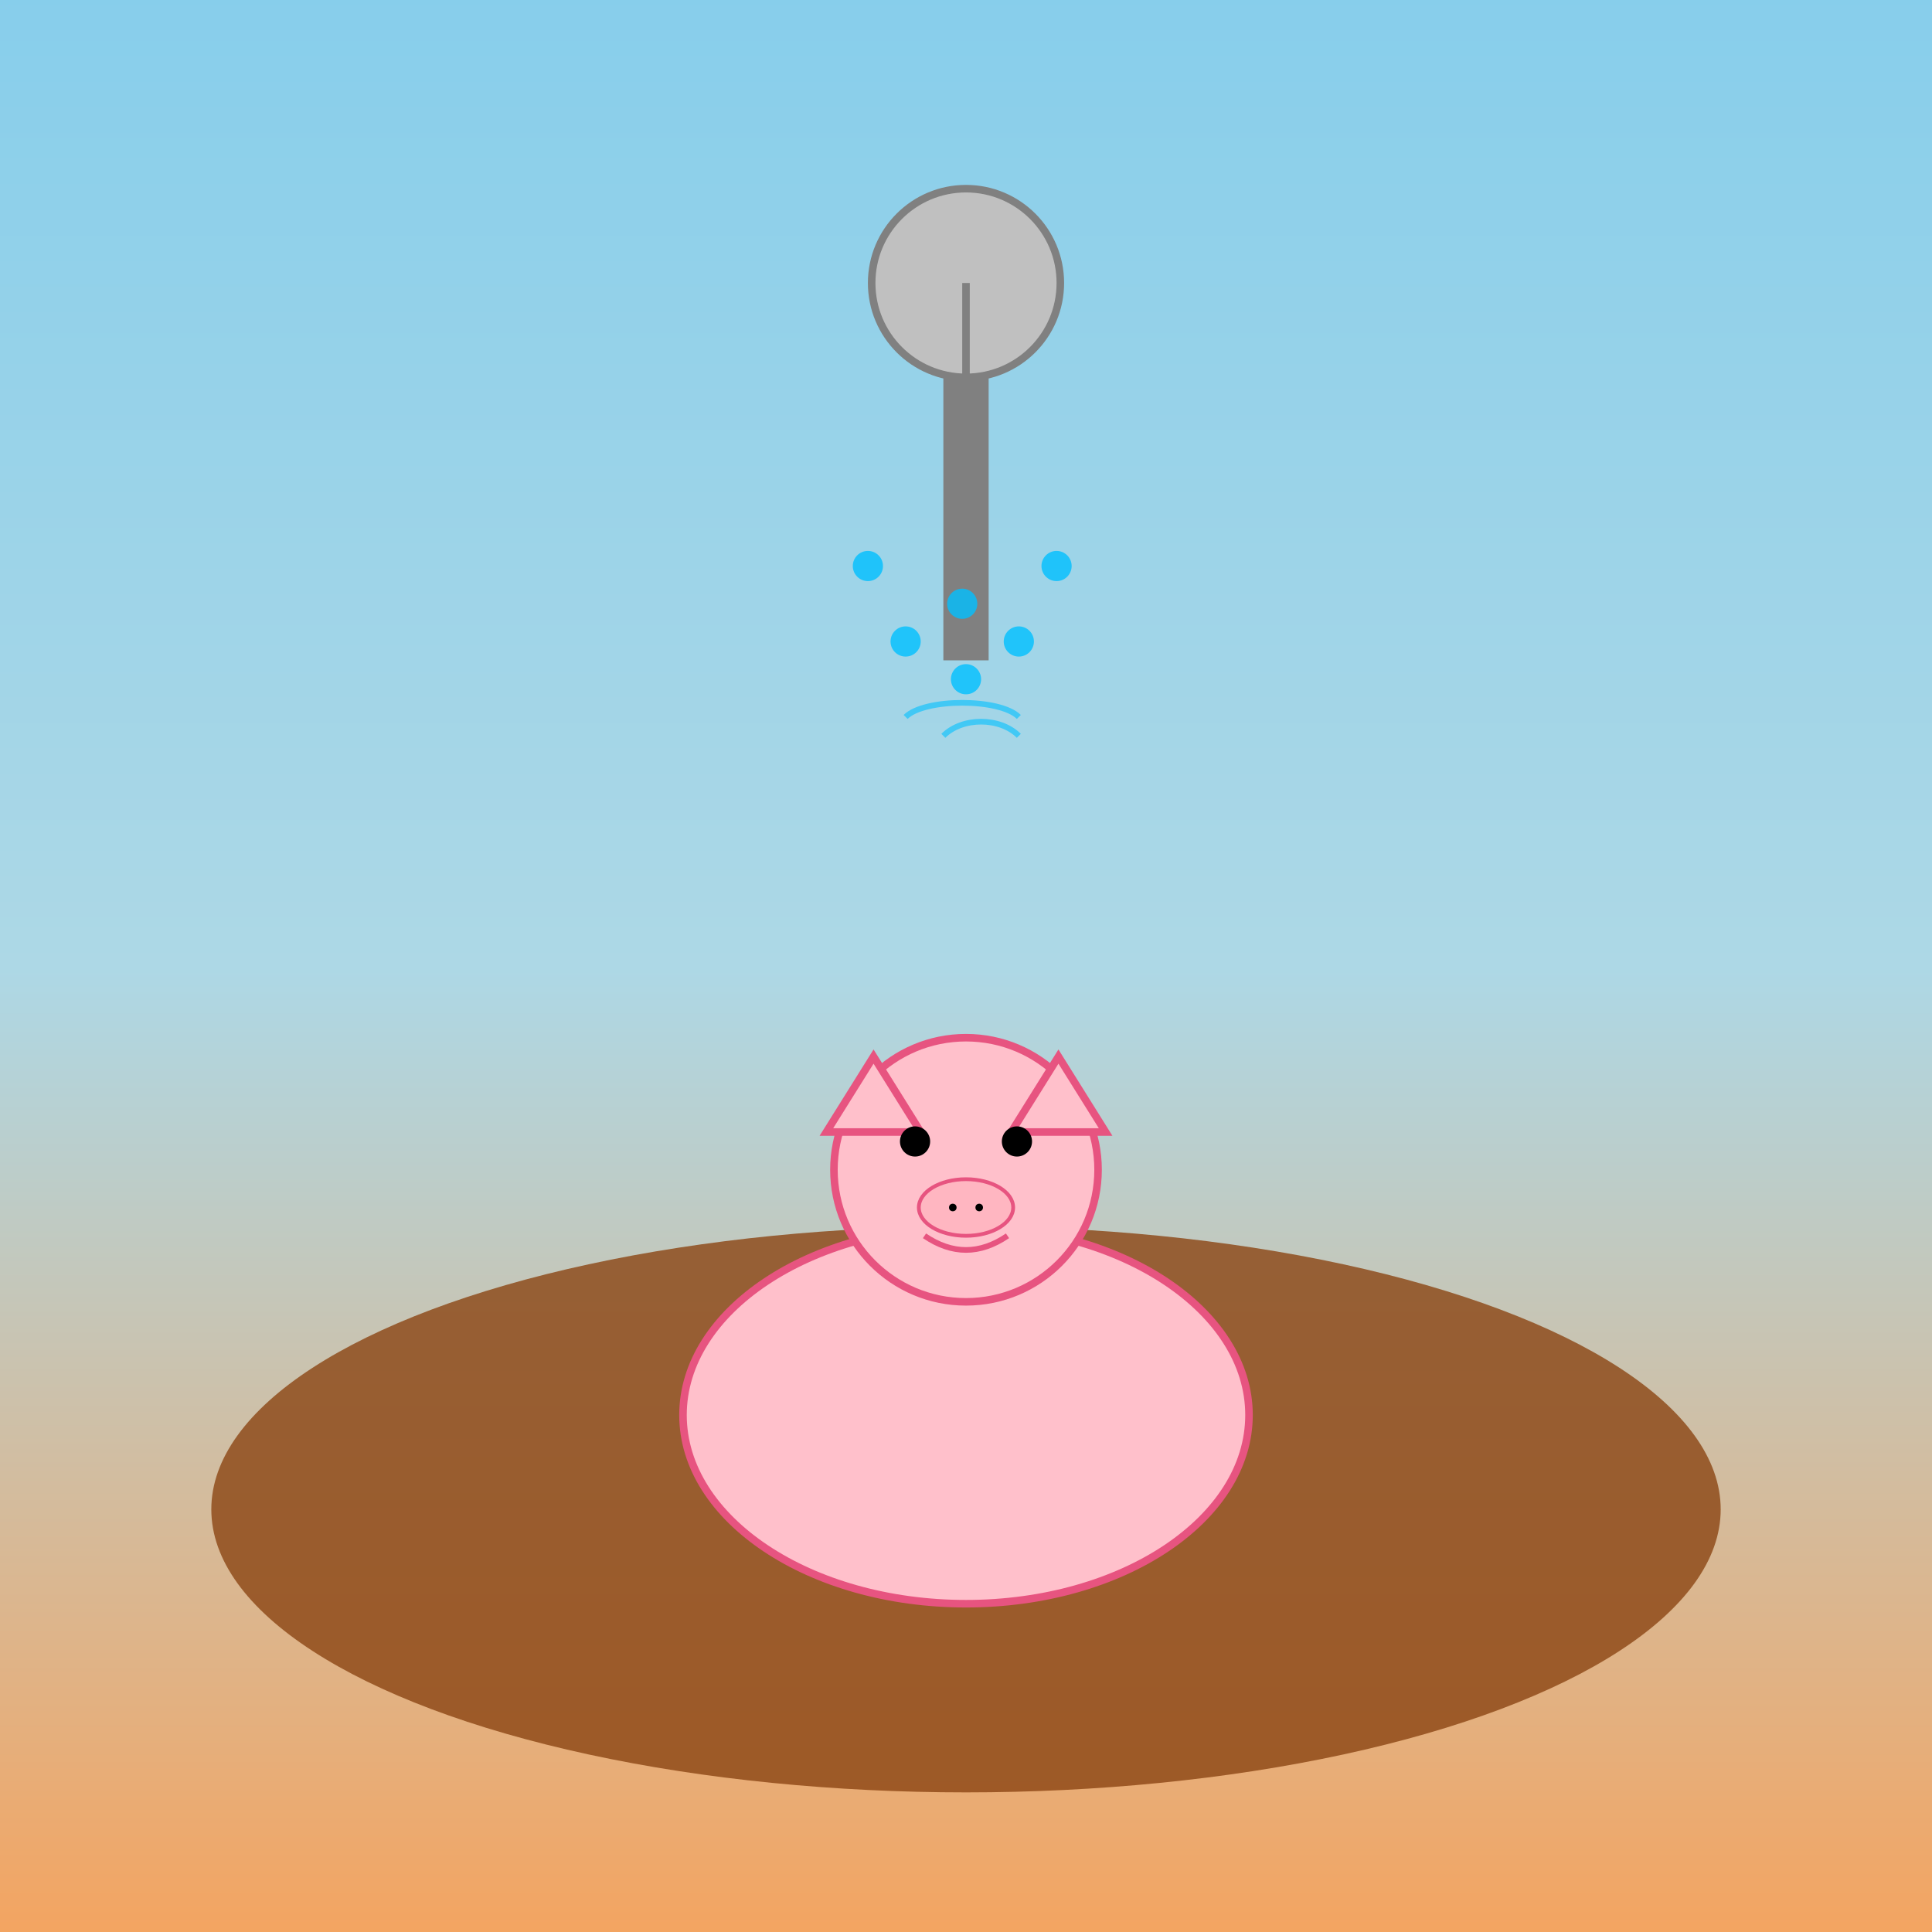
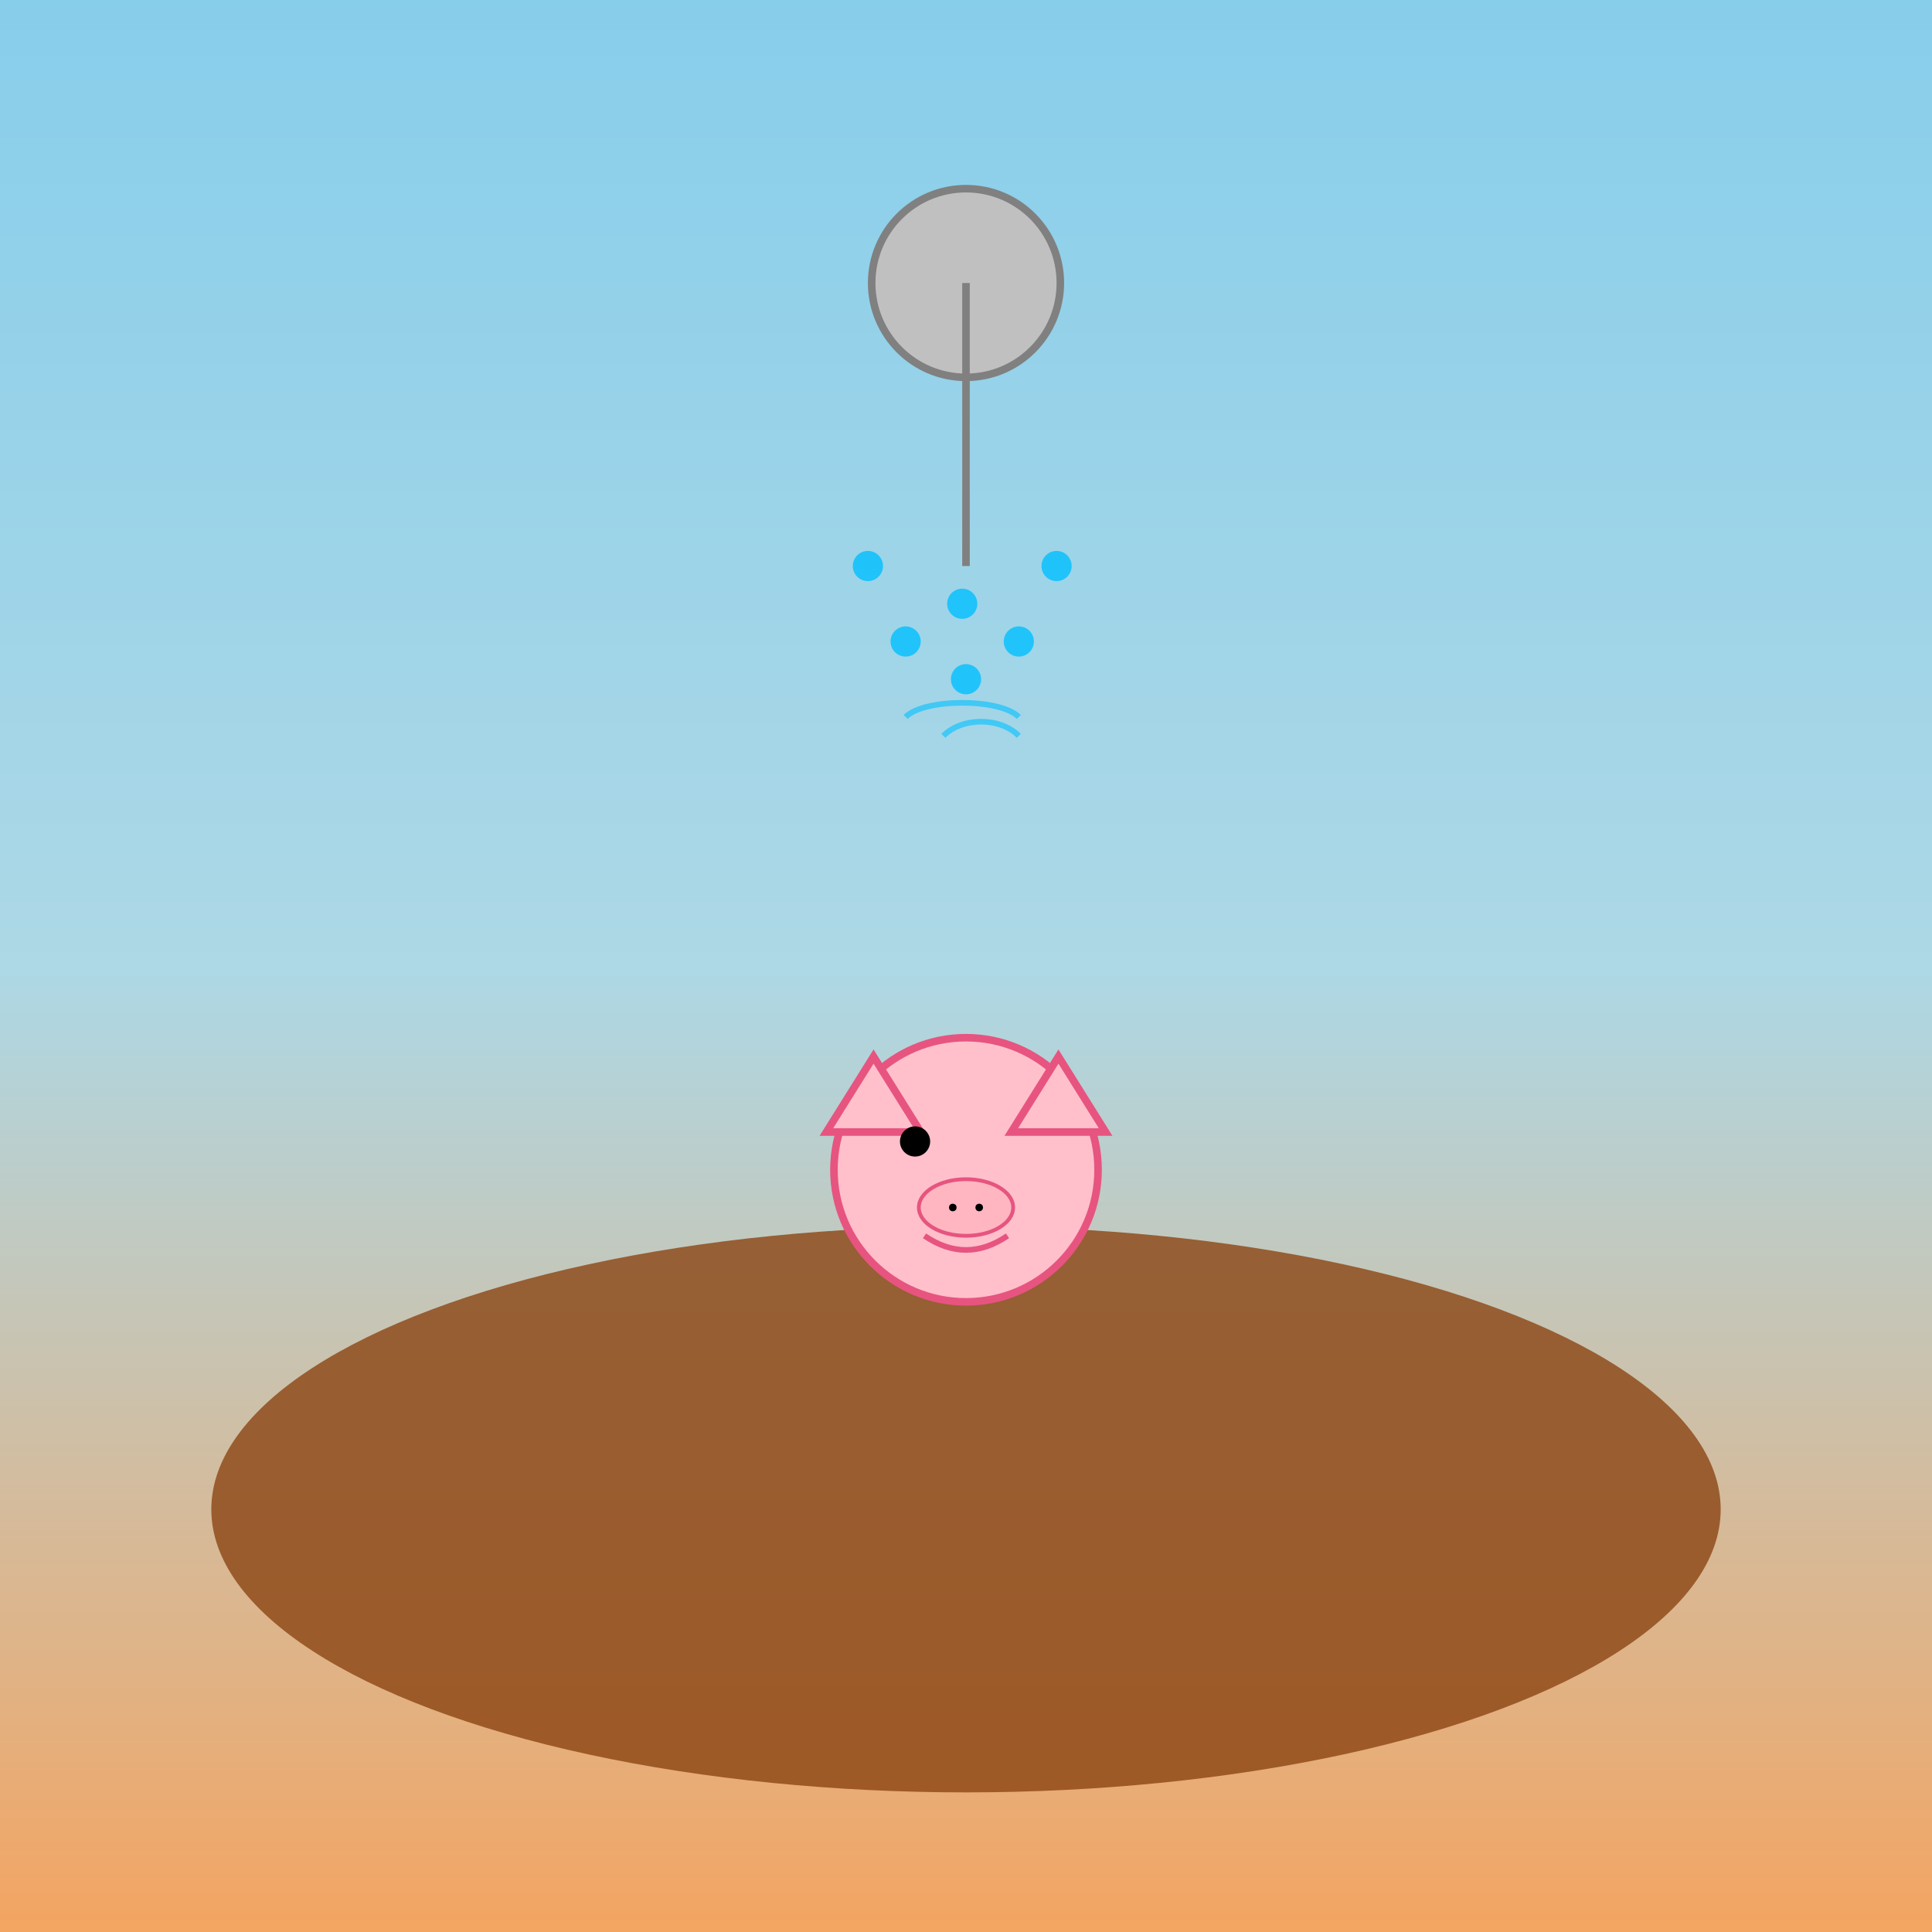
<svg xmlns="http://www.w3.org/2000/svg" id="svg_1024" class="scene" viewBox="0 0 1024 1024">
  <title id="title_001" class="title">Happy Muddy Pig Party</title>
  <desc id="desc_001" class="description">A joyful pig splashes in mud under a playful sprinkler shower – it's a wet and wild pig party!</desc>
  <rect id="background_001" class="background" x="0" y="0" width="1024" height="1024" fill="url(#grad_background)" />
  <defs id="defs_001" class="defs">
    <linearGradient id="grad_background" class="gradient" x1="0" y1="0" x2="0" y2="1">
      <stop id="grad_stop1" class="gradient-stop" offset="0%" stop-color="#87CEEB" />
      <stop id="grad_stop2" class="gradient-stop" offset="50%" stop-color="#ADD8E6" />
      <stop id="grad_stop3" class="gradient-stop" offset="100%" stop-color="#F4A460" />
    </linearGradient>
  </defs>
  <ellipse id="mud_puddle_001" class="mud" cx="512" cy="800" rx="400" ry="150" fill="#8B4513" opacity="0.8" />
  <g id="pig_group_001" class="happy-pig">
-     <ellipse id="pig_body_001" class="pig-body" cx="512" cy="750" rx="150" ry="100" fill="#FFC0CB" stroke="#E75480" stroke-width="4" />
    <circle id="pig_head_001" class="pig-head" cx="512" cy="620" r="70" fill="#FFC0CB" stroke="#E75480" stroke-width="4" />
    <polygon id="pig_ear_left_001" class="pig-ear" points="463,560 488,600 438,600" fill="#FFC0CB" stroke="#E75480" stroke-width="4" />
    <polygon id="pig_ear_right_001" class="pig-ear" points="561,560 536,600 586,600" fill="#FFC0CB" stroke="#E75480" stroke-width="4" />
    <circle id="pig_eye_left_001" class="pig-eye" cx="485" cy="605" r="8" fill="#000" />
-     <circle id="pig_eye_right_001" class="pig-eye" cx="539" cy="605" r="8" fill="#000" />
    <ellipse id="pig_snout_001" class="pig-snout" cx="512" cy="640" rx="25" ry="15" fill="#FFB6C1" stroke="#E75480" stroke-width="2" />
    <circle id="pig_nostril_left_001" class="pig-nostril" cx="505" cy="640" r="2" fill="#000" />
    <circle id="pig_nostril_right_001" class="pig-nostril" cx="519" cy="640" r="2" fill="#000" />
    <path id="pig_smile_001" class="pig-smile" d="M490,655 Q512,670 534,655" stroke="#E75480" stroke-width="3" fill="none" />
  </g>
  <g id="sprinkler_group_001" class="sprinkler">
    <circle id="sprinkler_head_001" class="sprinkler-head" cx="512" cy="150" r="50" fill="#C0C0C0" stroke="#808080" stroke-width="4" />
-     <rect id="sprinkler_base_001" class="sprinkler-base" x="500" y="200" width="24" height="150" fill="#808080" />
    <line id="sprinkler_arm_001" class="sprinkler-arm" x1="512" y1="150" x2="512" y2="300" stroke="#808080" stroke-width="4" />
  </g>
  <g id="water_droplets_group_001" class="water-droplets">
    <circle id="water_droplet_001" class="water-droplet" cx="460" cy="300" r="8" fill="#00BFFF" opacity="0.8" />
    <circle id="water_droplet_002" class="water-droplet" cx="510" cy="320" r="8" fill="#00BFFF" opacity="0.8" />
    <circle id="water_droplet_003" class="water-droplet" cx="560" cy="300" r="8" fill="#00BFFF" opacity="0.8" />
    <circle id="water_droplet_004" class="water-droplet" cx="480" cy="340" r="8" fill="#00BFFF" opacity="0.8" />
    <circle id="water_droplet_005" class="water-droplet" cx="540" cy="340" r="8" fill="#00BFFF" opacity="0.8" />
    <circle id="water_droplet_006" class="water-droplet" cx="512" cy="360" r="8" fill="#00BFFF" opacity="0.8" />
  </g>
  <g id="splash_group_001" class="water-splashes">
    <path id="splash_curve_001" class="splash-curve" d="M480,380 C490,370 530,370 540,380" stroke="#00BFFF" stroke-width="3" fill="none" opacity="0.6" />
    <path id="splash_curve_002" class="splash-curve" d="M500,390 C510,380 530,380 540,390" stroke="#00BFFF" stroke-width="3" fill="none" opacity="0.6" />
  </g>
</svg>